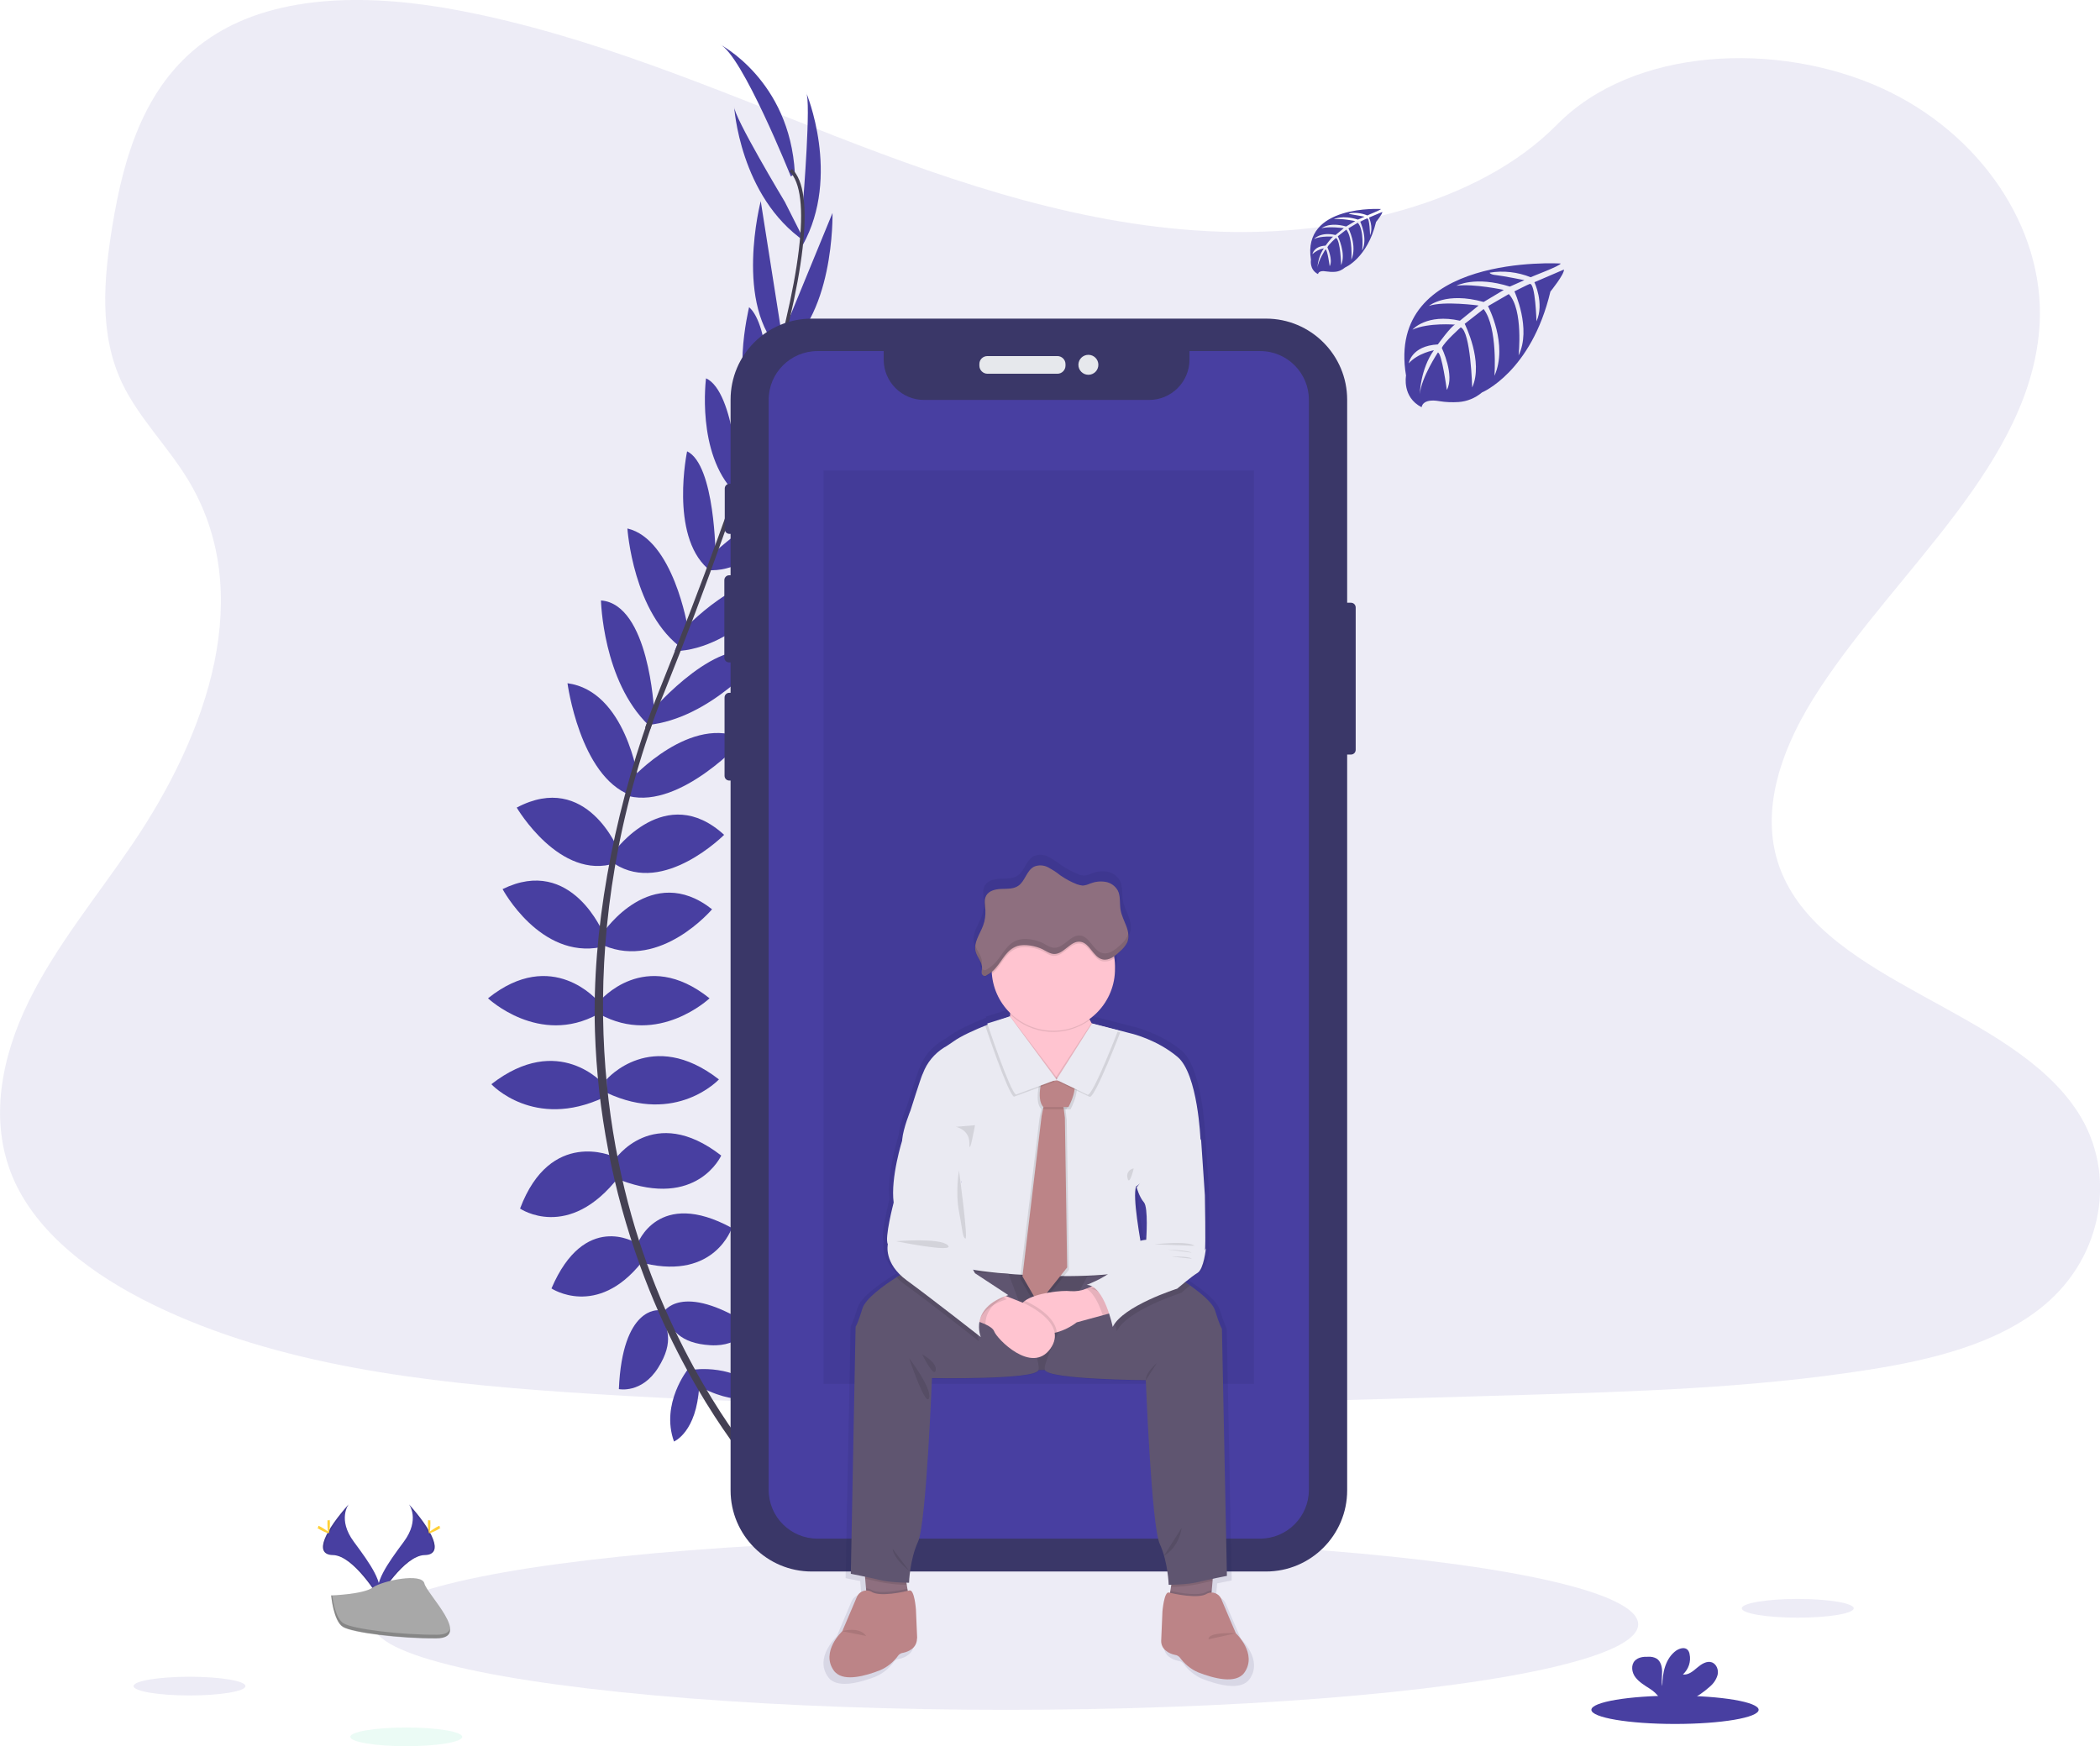
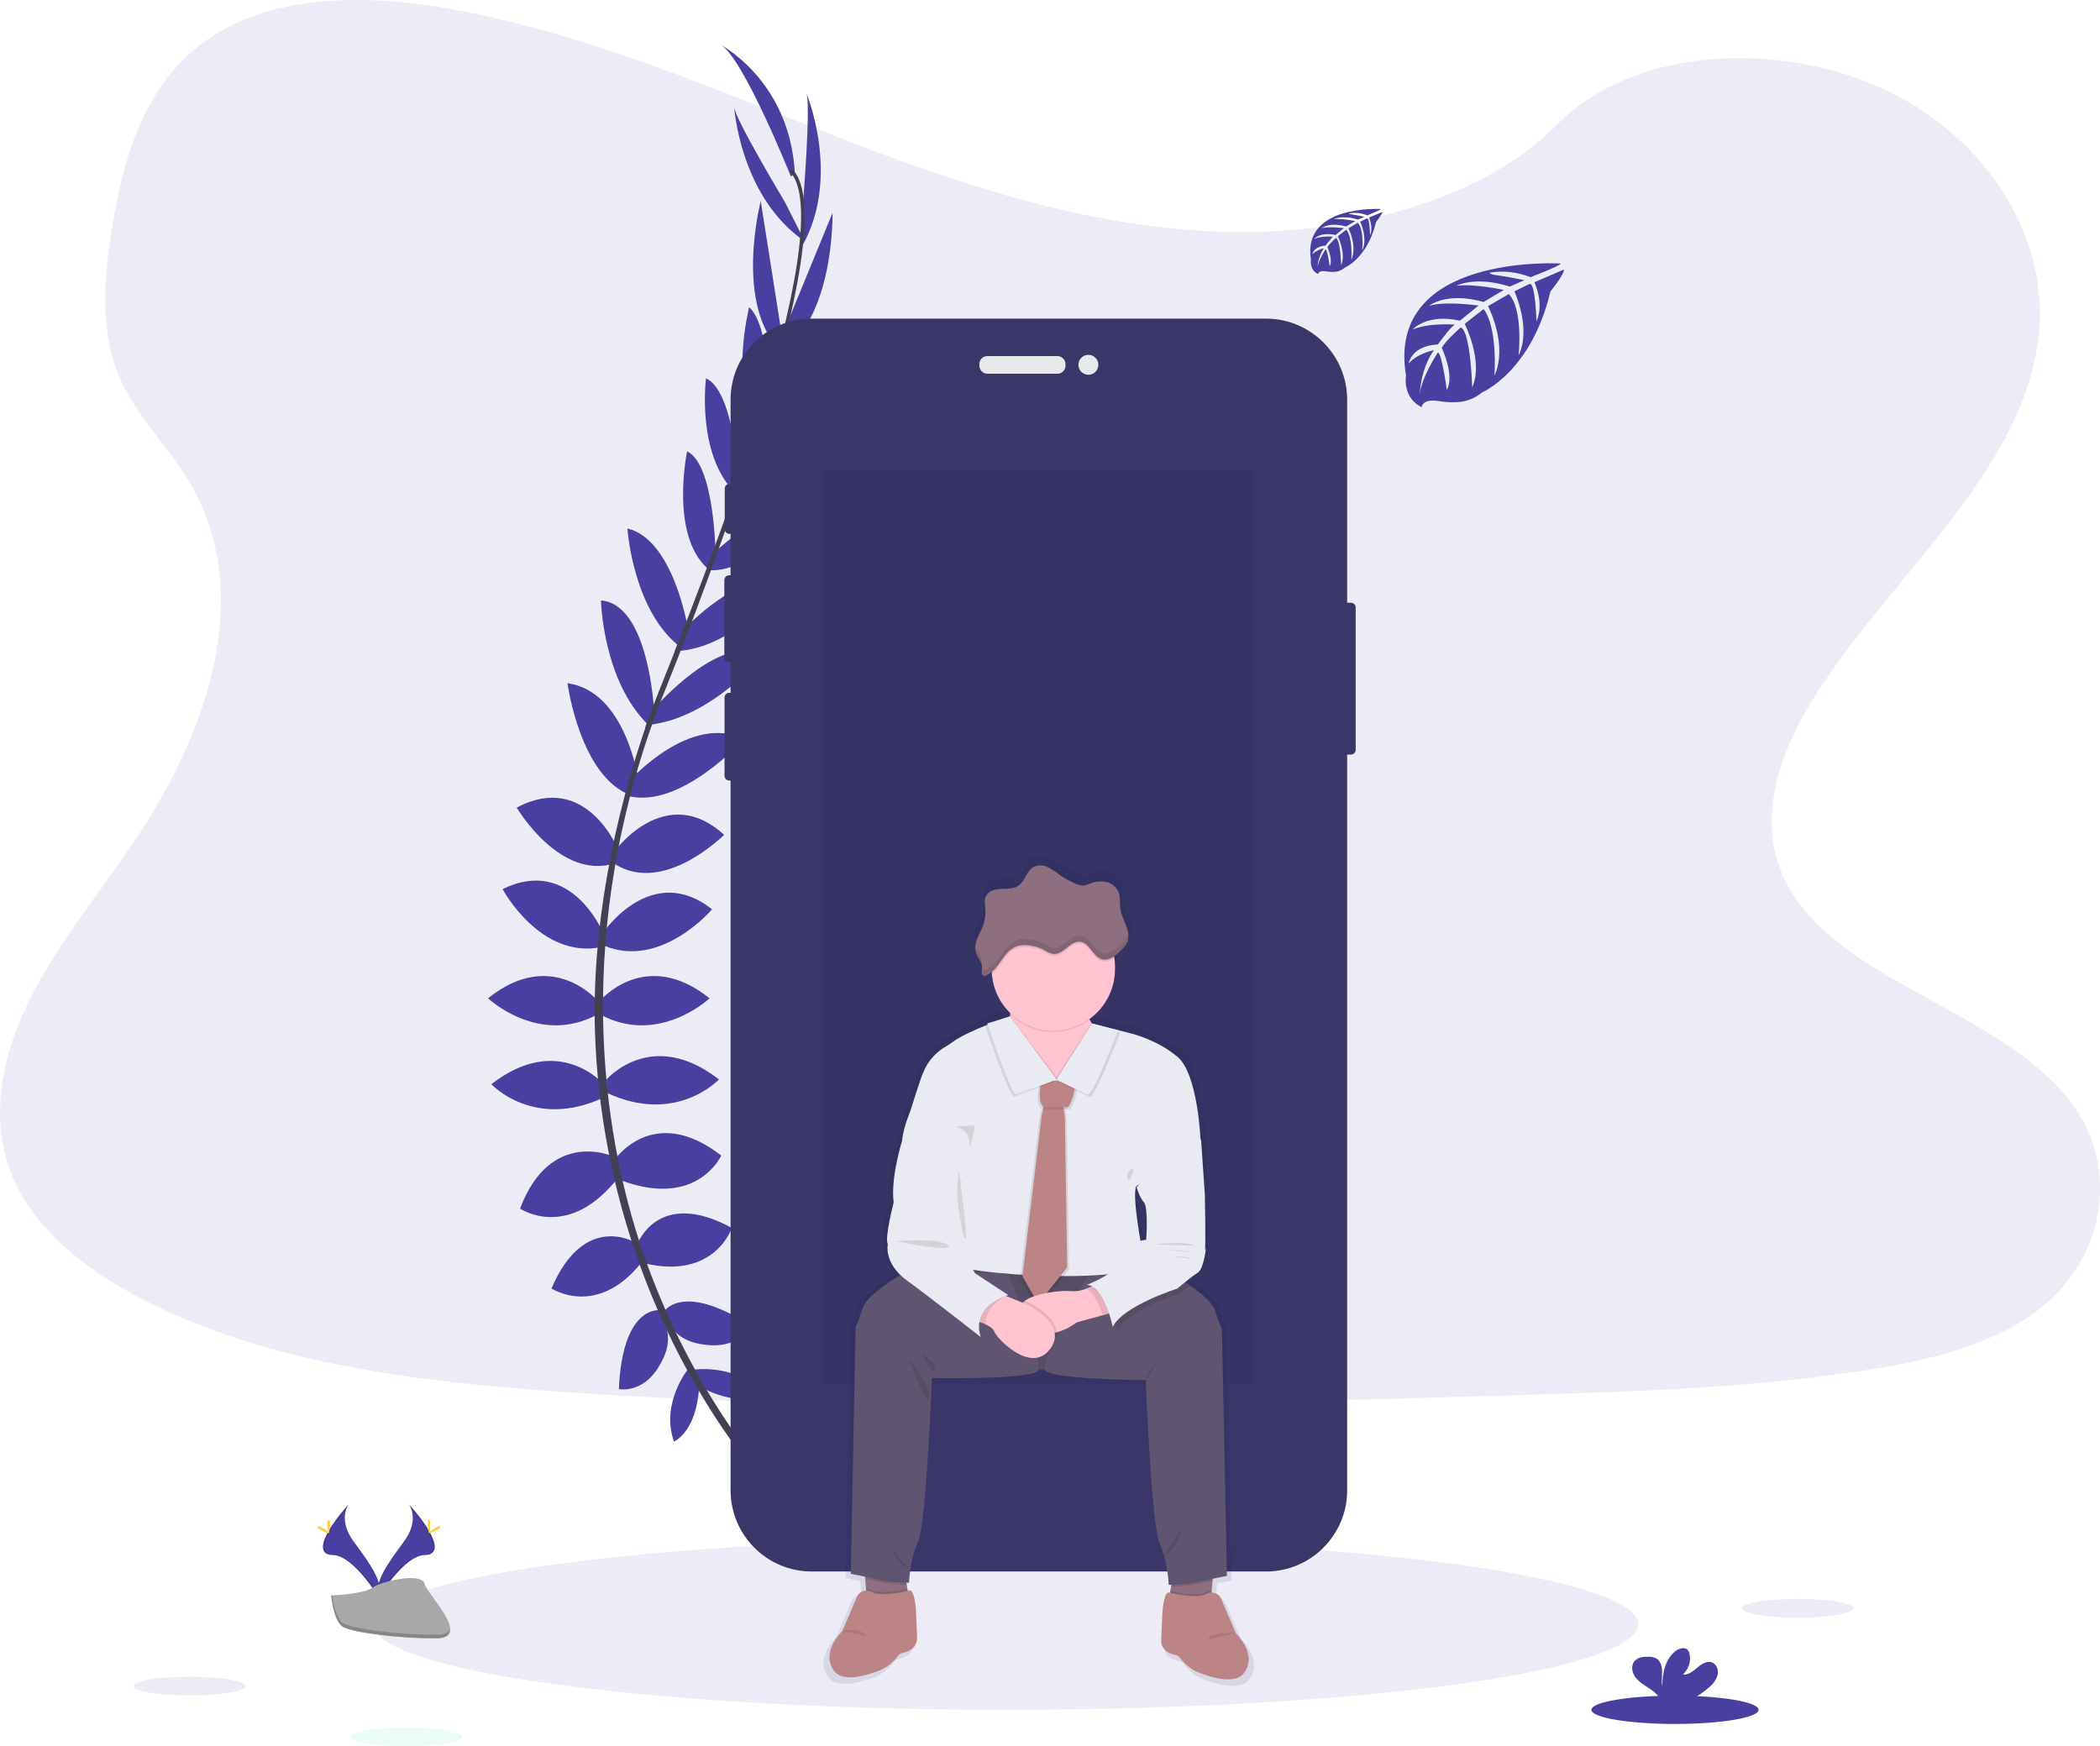
<svg xmlns="http://www.w3.org/2000/svg" version="1.1" id="ae7ad495-543d-4c4b-9483-8059c5566fe6" x="0px" y="0px" viewBox="0 0 1009.5 839.6" style="enable-background:new 0 0 1009.5 839.6;" xml:space="preserve">
  <style type="text/css">
	.st0{opacity:0.1;fill:#483FA1;}
	.st1{fill:#483FA1;}
	.st2{fill:#38D39F;}
	.st3{fill:#444053;}
	.st4{fill:#3A3768;}
	.st5{fill:#E6E8EC;}
	.st6{opacity:0.1;fill:#151449;}
	.st7{fill:#8E6F7F;}
	.st8{fill:#5F5570;}
	.st9{opacity:0.1;enable-background:new    ;}
	.st10{fill:#EAEAF2;}
	.st11{fill:#BC8487;}
	.st12{fill:#FFC4D0;}
	.st13{opacity:0.1;}
	.st14{opacity:0.1;fill:#38D39F;enable-background:new    ;}
	.st15{fill:#FFD037;}
	.st16{fill:#A8A8A8;}
	.st17{opacity:0.2;enable-background:new    ;}
	.st18{fill:#151449;}
	.st19{fill:#151528;}
	.st20{fill:#E9E9E9;}
	.st21{fill:#1A2D38;}
</style>
  <path class="st0" d="M586.6,111.4c-64.7-2.2-126.4-23.1-185.2-46S284.2,17.2,221,5.1C180.4-2.7,133.9-3.8,101.2,18  C69.7,39,59.5,75.1,54,108.7c-4.1,25.3-6.5,51.9,4.7,75.5c7.8,16.4,21.7,30.2,31.4,46c33.5,54.7,9.8,122.2-26.4,175.6  c-17,25.1-36.8,49-49.9,75.7c-13.1,26.7-19.2,57.2-7.7,84.5c11.4,27,38.5,47.2,67.9,61.5c59.7,29,130,37.2,198.6,41.9  c151.8,10.4,304.5,5.9,456.7,1.4c56.3-1.7,112.9-3.4,168.3-12.1c30.8-4.8,62.6-12.5,84.9-31c28.4-23.5,35.4-63.4,16.4-92.9  c-31.9-49.5-120-61.8-142.3-114.9c-12.3-29.2,0.3-61.8,18.2-88.9c38.2-58.2,102.3-109.2,105.7-175.7c2.3-45.7-28.5-91.4-76.1-113  c-49.9-22.6-119.2-19.8-156,17.7C710.4,98.5,643.7,113.4,586.6,111.4z" />
  <ellipse class="st0" cx="483.5" cy="781" rx="304" ry="41.1" />
  <path class="st1" d="M333,658.6c0,0,21-3.4,33.6,11.5c0,0-9.2,7.3-29.1-2.8L333,658.6z" />
  <path class="st1" d="M330.8,658.2c0,0-13.4,16.6-6.8,34.9c0,0,10.9-4.4,12.1-26.6L330.8,658.2z" />
  <path class="st1" d="M318.8,631.1c0,0,8.4-15.4,42,6.2c0,0-4.5,10.4-19.3,9.5S322.6,639.2,318.8,631.1z" />
  <path class="st1" d="M316.6,630c0,0-17.4-2-19.1,37.9c0,0,11,2.3,18.9-10.3S320.9,637.9,316.6,630z" />
  <path class="st1" d="M306.4,598.2c0,0,9.8-27.2,45.4-7.8c0,0-8.1,24.9-41.7,17.1L306.4,598.2z" />
  <path class="st1" d="M295.5,557.6c0,0,18.5-27.4,51.2-2c0,0-11.5,25.8-48.5,11.8L295.5,557.6z" />
  <path class="st1" d="M291.6,519c0,0,21.6-25.2,54,0c0,0-20.5,22.1-54,6.4V519z" />
  <path class="st1" d="M288.2,481.4c0,0,21.8-26.3,52.9-1.4c0,0-24.6,23.2-52.9,7.6V481.4z" />
  <path class="st1" d="M290.2,448.1c0,0,23-33.9,52.1-10.9c0,0-24.6,29.1-52.1,17.4V448.1z" />
  <path class="st1" d="M295.5,409.2c0,0,24.4-33.6,52.6-7.8c0,0-28.9,29.1-52.6,14V409.2z" />
  <path class="st1" d="M303.6,374.4c0,0,28.8-31.6,54-19c0,0-30.1,33.5-55.3,27.4L303.6,374.4z" />
  <path class="st1" d="M313.7,341.4c0,0,33.3-38.6,52.6-25.8c0,0-24.5,30-55,33L313.7,341.4z" />
  <path class="st1" d="M328.2,303.2c0,0,29.1-31.6,50.4-23.7c0,0-24.9,32.8-54.3,33.6L328.2,303.2z" />
  <path class="st1" d="M341.4,267.4c0,0,32.2-30.2,46.2-24.9c0,0-23.2,33.6-47.6,31.6L341.4,267.4z" />
  <path class="st2" d="M354.3,234.3c0,0,27.7-36.1,42.8-33.3c0,0-16.8,32.2-42.8,37V234.3z" />
  <path class="st2" d="M368.3,189.8c0,0,24.5-27.7,37.7-27.6c0,0-19.3,37-38.7,36.7L368.3,189.8z" />
  <path class="st1" d="M376.5,160.1l23.7-57.7c0,0,1.2,52.1-26.7,68.4L376.5,160.1z" />
  <path class="st1" d="M386.1,96.5c0,0,3.9-48.2,1.4-52.1c0,0,16.9,40-1.6,73.4L386.1,96.5z" />
  <path class="st1" d="M305.5,597.5c0,0-24.5-15.2-40.4,22c0,0,21.8,14.5,43.3-12.5L305.5,597.5z" />
  <path class="st1" d="M294.7,556c0,0-30.1-13.7-44.7,25.1c0,0,23.3,16,47.5-15.3L294.7,556z" />
  <path class="st1" d="M290.2,521.3c0,0-21.6-25.2-54,0c0,0,20.4,22.1,54,6.4V521.3z" />
  <path class="st1" d="M287.5,481.4c0,0-21.9-26.3-52.9-1.4c0,0,24.6,23.2,52.9,7.6V481.4z" />
  <path class="st1" d="M290.2,449.1c0,0-15.3-38-48.6-21.6c0,0,18,33.7,47.3,27.9L290.2,449.1z" />
  <path class="st1" d="M297.4,409c0,0-15.2-38.6-49-20.7c0,0,20.7,35.4,47.5,26.7L297.4,409z" />
  <path class="st1" d="M306.8,374.6c0,0-6-42.3-34-46.1c0,0,5.9,44.6,30.2,53.8L306.8,374.6z" />
  <path class="st1" d="M314.4,341.5c0,0-2.4-51-25.5-52.8c0,0,0.8,38.7,22.9,60L314.4,341.5z" />
  <path class="st1" d="M330.6,301.7c0,0-6.9-42.4-29-47.6c0,0,2.7,41.1,26.8,58L330.6,301.7z" />
  <path class="st1" d="M344,267.7c0,0-0.2-44.2-13.7-50.7c0,0-8.4,40,9.8,56.3L344,267.7z" />
  <path class="st1" d="M355.3,233.8c0,0-1.9-45.5-15.9-51.9c0,0-4.8,36,13.8,54.9L355.3,233.8z" />
  <path class="st1" d="M370.2,193.4c0,0-0.1-37-10.1-45.7c0,0-9.9,40.5,4.9,53.1L370.2,193.4z" />
  <path class="st1" d="M375.4,158.3l-9.7-61.6c0,0-13.2,50.5,10.2,72.7L375.4,158.3z" />
  <path class="st1" d="M377.3,97.1c0,0-24.9-41.4-24.4-46c0,0,2.6,43.4,34,65L377.3,97.1z" />
  <path class="st1" d="M380.2,84.9c0,0-23.5-58.8-34.2-63.6c0,0,33.6,17.1,36.1,61.9L380.2,84.9z" />
  <path class="st3" d="M367.1,199.2l-1.6-0.5c19.9-64.7,24.8-106,14-116.3l1.2-1.2C392.1,92,387.5,132.8,367.1,199.2z" />
  <path class="st3" d="M312.5,350.7l-2.4-0.8c2.1-5.9,4.4-12,6.8-17.9c20.7-51.6,38.4-99.7,49.7-136.6l2.1-1  c-11.3,37-28.6,86.8-49.4,138.5C316.8,338.8,314.6,344.8,312.5,350.7z" />
  <path class="st3" d="M362.6,707c-0.3-0.4-32.5-36.6-54.9-98.4c-13.1-36.2-20.5-74.3-21.7-112.8c-1.5-48.1,8.6-101.9,25.9-150.7  l1.9,2.2c-38.8,109.6-23.4,203.5-2.9,260c22.2,61.3,54,97.1,54.3,97.5L362.6,707z" />
  <path class="st4" d="M645.1,289.8h4.3c1.3,0,2.3,1,2.3,2.3v68.4c0,1.3-1,2.3-2.3,2.3h-4.3c-1.3,0-2.3-1-2.3-2.3v-68.4  C642.8,290.8,643.8,289.8,645.1,289.8z" />
  <path class="st4" d="M350.7,232.6h0.4c1.3,0,2.3,1,2.3,2.3v19.5c0,1.3-1,2.3-2.3,2.3h-0.4c-1.3,0-2.3-1-2.3-2.3v-19.5  C348.4,233.6,349.4,232.6,350.7,232.6z" />
  <path class="st4" d="M350.5,276.6h1c1.3,0,2.3,1,2.3,2.3v37.3c0,1.3-1,2.3-2.3,2.3h-1c-1.3,0-2.3-1-2.3-2.3v-37.3  C348.2,277.7,349.2,276.6,350.5,276.6z" />
  <path class="st4" d="M350.6,333.1h0.7c1.3,0,2.3,1,2.3,2.3V373c0,1.3-1,2.3-2.3,2.3h-0.7c-1.3,0-2.3-1-2.3-2.3v-37.6  C348.3,334.1,349.3,333.1,350.6,333.1z" />
  <path class="st4" d="M390.2,153.2h218.4c21.5,0,39,17.5,39,39v524.4c0,21.5-17.5,39-39,39H390.2c-21.5,0-39-17.5-39-39V192.2  C351.2,170.6,368.6,153.2,390.2,153.2z" />
-   <path class="st1" d="M605.8,168.8h-34v4.1c0,10.7-8.7,19.4-19.4,19.4c0,0,0,0,0,0H444.2c-10.7,0-19.4-8.7-19.4-19.4c0,0,0,0,0,0  v-4.1H393c-13,0-23.5,10.5-23.5,23.5v0v524c0,13,10.5,23.5,23.5,23.5h212.7c13,0,23.5-10.5,23.5-23.5V192.4  C629.3,179.4,618.8,168.8,605.8,168.8C605.8,168.8,605.8,168.8,605.8,168.8z" />
  <path class="st5" d="M474.7,171.2h33.6c2.1,0,3.9,1.7,3.9,3.9v0.7c0,2.1-1.7,3.9-3.9,3.9h-33.6c-2.1,0-3.9-1.7-3.9-3.9V175  C470.8,172.9,472.5,171.2,474.7,171.2z" />
  <circle class="st5" cx="523.2" cy="175.4" r="4.8" />
  <path class="st1" d="M750.2,126.7c0,0-84.2-5.1-74.3,53.9c0,0-2,10.4,7.5,15.2c0,0,0.2-4.4,8.6-2.9c3,0.5,6.1,0.6,9.2,0.4  c4.1-0.3,8-1.9,11.2-4.6l0,0c0,0,23.7-9.8,32.9-48.5c0,0,6.8-8.4,6.5-10.6l-14.2,6.1c0,0,4.9,10.2,1,18.8c0,0-0.5-18.4-3.2-18  c-0.5,0.1-7.4,3.6-7.4,3.6s8.3,17.9,2,30.8c0,0,2.4-22-4.7-29.5l-10,5.8c0,0,9.8,18.4,3.1,33.5c0,0,1.7-23.1-5.2-32.1l-9.1,7.1  c0,0,9.2,18.2,3.6,30.6c0,0-0.7-26.9-5.5-28.9c0,0-7.9,7-9.1,9.9c0,0,6.3,13.2,2.4,20.2c0,0-2.4-17.9-4.3-18c0,0-7.9,11.9-8.7,20  c0,0,0.3-12.1,6.8-21.1c0,0-7.6,1.3-12.1,6.3c0,0,1.2-8.4,14-9.1c0,0,6.5-9,8.3-9.5c0,0-12.7-1.1-20.5,2.4c0,0,6.8-7.9,22.8-4.3  l9-7.3c0,0-16.8-2.3-23.9,0.2c0,0,8.2-7,26.3-1.9l9.7-5.8c0,0-14.3-3.1-22.8-2c0,0,9-4.9,25.7,0.4l7-3.1c0,0-10.5-2.1-13.5-2.4  c-3.1-0.3-3.2-1.2-3.2-1.2c6.6-1.1,13.5-0.3,19.7,2.2C735.7,133.2,750.5,127.7,750.2,126.7z" />
  <path class="st1" d="M663.8,100.5c0,0-38-2.3-33.6,24.4c0,0-0.9,4.7,3.4,6.9c0,0,0.1-2,3.9-1.3c1.4,0.2,2.8,0.3,4.1,0.2  c1.9-0.1,3.6-0.9,5-2.1l0,0c0,0,10.7-4.4,14.9-21.9c0,0,3.1-3.8,3-4.8l-6.4,2.7c0,0,2.2,4.6,0.5,8.5c0,0-0.2-8.3-1.4-8.1  c-0.2,0-3.3,1.6-3.3,1.6s3.8,8.1,0.9,13.9c0,0,1.1-9.9-2.1-13.4l-4.5,2.7c0,0,4.4,8.3,1.4,15.1c0,0,0.8-10.4-2.4-14.5l-4.1,3.2  c0,0,4.1,8.2,1.6,13.9c0,0-0.3-12.1-2.5-13.1c0,0-3.6,3.2-4.1,4.5c0,0,2.8,6,1.1,9.1c0,0-1.1-8.1-2-8.1c0,0-3.6,5.4-3.9,9  c0.2-3.4,1.2-6.7,3.1-9.5c-2.1,0.4-4,1.4-5.5,2.8c0,0,0.6-3.8,6.3-4.1c0,0,3-4.1,3.7-4.3c0,0-5.8-0.5-9.2,1.1c0,0,3.1-3.6,10.3-1.9  l4-3.3c0,0-7.6-1-10.8,0.1c0,0,3.7-3.2,11.9-0.9l4.4-2.6c0,0-6.5-1.4-10.3-0.9c0,0,4.1-2.2,11.6,0.2l3.2-1.4c0,0-4.7-0.9-6.1-1.1  s-1.5-0.5-1.5-0.5c3-0.5,6.1-0.2,8.9,1C657.2,103.5,664,100.9,663.8,100.5z" />
  <rect x="395.9" y="226.2" class="st6" width="206.9" height="439.2" />
  <path class="st6" d="M596.5,788c0,0-4.9-11.4-7.1-16.6c-1.2-3-3.3-3.5-4.9-3.4l0.1-1l0.4-4.7l0.1-1c3.8-0.8,7-1.4,7-1.4l-2.4-121.3  c0,0-1-1.3-3.4-9c-1.2-3.8-7-8.6-12.4-12.3c-0.8-0.6-1.7-1.2-2.5-1.7c2-1.7,4-3.2,6.2-4.6c3.1-1.8,4.1-12,4.1-12l-0.5,1  c0.5-1,0-27.1,0-27.1l-1.8-27.1c0,0-1.3-32.2-11.3-40.6s-22.6-11.4-22.6-11.4l-7-1.8l0,0l-12.9-3.3c-0.4-0.6-0.7-1.2-1-1.9  c-0.1-0.2-0.2-0.5-0.4-0.8c8-5.7,12.8-14.9,12.8-24.6c0-1.6-0.1-3.2-0.4-4.8c0-0.3-0.1-0.6-0.2-0.9c1.1-0.7,2.1-1.5,3-2.4  c1.5-1.2,2.8-2.7,3.7-4.5l0,0c0.1-0.3,0.3-0.7,0.3-1c0-0.1,0-0.2,0.1-0.3s0.1-0.5,0.1-0.8c0-0.1,0-0.2,0-0.3c0-0.3,0-0.6,0-0.9  c0-0.1,0-0.1,0-0.2c0-0.3,0-0.7-0.1-1c0,0,0,0,0-0.1l0,0c-0.2-1.2-0.5-2.3-0.9-3.4c-1-2.6-2.3-5-2.8-7.8c-0.6-3.2,0.1-6.8-1.5-9.7  c-1.3-2.2-3.5-3.8-6.1-4.2c-2.5-0.4-5.1-0.1-7.5,0.9c-1.2,0.6-2.4,0.9-3.7,1c-0.9-0.1-1.9-0.3-2.7-0.7c-3-1.2-5.8-2.7-8.4-4.5  c-1.9-1.5-3.9-2.8-6-3.9c-2.1-1.1-4.7-1.2-6.9-0.3c-3.7,1.9-4.4,7.1-7.8,9.4c-2.4,1.6-5.5,1.4-8.3,1.5s-6.1,0.8-7.5,3.3  c-1,1.7-0.8,3.8-0.6,5.8l0.1,0.7c0,0.2,0,0.5,0.1,0.7c0.2,2.6-0.2,5.1-1.1,7.6c-1.4,3.7-4,7.3-3.9,11l0,0c0,0.6,0.1,1.2,0.2,1.8  c0.1,0.3,0.2,0.6,0.3,0.9l0,0c0.6,1.2,1.2,2.4,1.8,3.6l0.1,0.2c0.1,0.1,0.1,0.3,0.2,0.4s0.2,0.4,0.2,0.6s0.1,0.2,0.1,0.3  s0.1,0.4,0.2,0.6c0.2,0.6,0.2,1.2,0.2,1.7c-0.1,0.8-0.2,1.5-0.2,2.3c0,0.8,0.6,1.5,1.3,1.6c0.4,0,0.8-0.1,1.2-0.4  c0.9-0.5,1.8-1.1,2.5-1.8c0,0.3,0,0.6,0.1,1c0.7,7.2,3.9,13.8,9.1,18.8c0,0.3,0,0.6-0.1,1s0,0.7-0.1,1.1l0,0l-11.2,3.5  c0,0,0.1,0.2,0.2,0.5l-1.2,0.5l0,0c-5.8,2.3-12.3,5.3-15.9,7.9c-1.6,1.2-3.1,2.1-4.4,2.9c-4.8,2.9-8.4,7.3-10.4,12.5l-0.2,0.4  c-1,2.3-5.9,17.9-5.9,17.9s-3.6,8.7-4.1,14.3c0,0-5.9,18.6-4.4,30.9c0,0-4.6,17.6-2.8,20.4c0,0-1.8,7.6,6.2,15.2  c-0.6,0.4-1.2,0.8-1.9,1.2c-6.3,3.9-15.3,10.3-16.8,15.3c-2.4,7.7-3.4,9-3.4,9l-2.4,121.1c0,0,3.2,0.6,7,1.4l0.1,1l0.4,4.7l0.1,1  c-1.6-0.1-3.7,0.5-4.9,3.4c-2.2,5.2-7,16.6-7,16.6s-10.8,10-4.2,19.3c0.3,0.4,0.6,0.8,1,1.2c4.7,4.3,14.7,1.5,21.8-1.2  c3.6-1.5,6.7-4.1,9-7.3c0.6-0.8,1.4-1.2,2.4-1.3c1.6-0.3,3.2-0.9,4.5-2c1.6-1.2,2.5-3,2.5-5c0,0,0-0.1,0-0.2l-0.6-14.2  c0,0-0.8-9.9-3.2-9.3l-0.6,0.2l-0.2-1l0,0l-0.3-1.9l-0.2-1h1.4c0,0,0.3-11.2,4.5-20.1s6.8-80.2,6.8-80.2s50.9,0.8,52.6-3.9l0,0  c1,0,2.1,0,3.1-0.1c1.7,4.8,49.7,5,49.7,5s2.7,71.5,6.8,80.3c0.9,1.9,1.6,3.9,2.2,5.9l0,0c1.3,4.6,2.1,9.4,2.3,14.2h1.4l-0.2,1  l-0.3,1.9l-0.2,1l-0.7-0.2c-2.4-0.6-3.2,9.3-3.2,9.3l-0.7,14.3c-0.1,2,0.8,3.8,2.4,5c1.3,1,2.9,1.7,4.5,2c1,0.1,1.8,0.6,2.4,1.3  c2.3,3.2,5.4,5.7,9,7.3c7.7,3,18.7,5.9,22.8,0.1C607.3,798,596.5,788,596.5,788z M467.2,609.7L467.2,609.7h0.1H467.2z M547.6,568.8  c0,0,1.3,4.8,3.6,7.4s1.2,18.4,1.2,18.4c-0.9,0.1-1.8,0.2-2.7,0.4C547.9,584.5,546.2,572.8,547.6,568.8z" />
  <polygon class="st7" points="437,768.4 416.9,770.4 416.3,763.7 415.9,759.1 415.4,752.3 434.4,753.3 435.9,762 436.2,763.9   436.2,763.9 " />
  <polygon class="st7" points="583.4,753.3 582.9,760.1 582.5,764.7 581.9,771.4 561.8,769.4 562.6,764.9 562.9,763 564.4,754.3 " />
  <path class="st8" d="M562.1,655.9l-59.8,2.8c-2.7,0.1-5.4,0.1-8.2,0l-57.1-2.8v-45.3h125.1V655.9z" />
  <path class="st9" d="M562.1,655.9l-59.8,2.8c-2.7,0.1-5.4,0.1-8.2,0l-57.1-2.8v-45.3h125.1V655.9z" />
  <path class="st10" d="M485.5,488.7c0,0-19.9,6.7-27.4,12.2c-1.6,1.1-3,2.1-4.3,2.8c-4.6,2.9-8.2,7.2-10.1,12.3  c0,0.1-0.1,0.3-0.2,0.4c-1,2.2-5.8,17.5-5.8,17.5s-3.5,8.5-4,14s28.5,20.2,28.5,20.2s-14,30.5-7.8,38.2s97.5,11.5,95.5,0  s-5.5-30.5-3.8-35.8l31-22.5c0,0-1.2-31.5-11-39.8s-22-11.2-22-11.2l-19.4-5c0,0-6.8,17-14.3,19.2  C503.1,513.7,486.7,503.3,485.5,488.7z" />
  <path class="st9" d="M513.5,517.4c0,0-8.5,7.1-12.9,0c0,0-4,11.9,0,15.9l-0.2,0.8l-0.7,3.6l-9.3,77l7.6,13.2l13.9-17.4l-1.1-72  l-0.5-4.1l-0.1-1h2.4C512.6,533.3,518.9,522.4,513.5,517.4z" />
  <path class="st9" d="M515.5,517.4c0,0-8.5,7.1-12.9,0c0,0-4,11.9,0,15.9l-0.2,0.8l-0.7,3.6l-9.3,77l7.6,13.2l13.9-17.4l-1.1-72  l-0.5-4.1l-0.1-1h2.4C514.6,533.3,520.9,522.4,515.5,517.4z" />
  <polygon class="st11" points="513,609.4 499.1,626.8 491.5,613.7 500.7,536.7 501.4,533.1 501.6,532.3 502.9,529.1 511.2,532.3   511.4,533.3 511.9,537.4 " />
  <path class="st9" d="M435.9,762c-4.3,0-8.6-0.5-12.8-1.3c-2.1-0.5-4.7-1.1-7.1-1.6l-0.6-6.8l19,1L435.9,762z" />
  <path class="st8" d="M499.2,658.8c-1.7,4.7-51.2,3.8-51.2,3.8s-2.7,70-6.7,78.7S437,761,437,761s-8.7,0-14-1.3s-14-3-14-3l2.3-118.8  c0,0,1-1.2,3.3-8.8c1.5-4.8,10.3-11.1,16.4-15c3.4-2.1,5.9-3.5,5.9-3.5l29.6,1.2l18.3,0.7C484.9,612.6,500.9,654.2,499.2,658.8z" />
  <path class="st9" d="M437,768.4l-20.1,2l-0.6-6.7c0.8,0,1.5,0.2,2.2,0.5c3.7,2.6,14.2,0.5,17.7-0.3l0,0L437,768.4z" />
  <path class="st11" d="M440.8,787.9c0,1.9-0.9,3.8-2.4,4.9c-1.3,1-2.8,1.6-4.3,1.9c-0.9,0.1-1.8,0.6-2.3,1.3  c-2.2,3.1-5.3,5.6-8.8,7.1c-6.9,2.7-16.7,5.4-21.2,1.2c-0.4-0.3-0.7-0.7-1-1.1c-6.4-9.1,4.1-18.9,4.1-18.9s4.7-11.1,6.9-16.2  c0.9-2.6,3.8-4,6.4-3.1c0.2,0.1,0.3,0.1,0.5,0.2c4,2.9,16.1,0.1,18.5-0.5s3.1,9.1,3.1,9.1l0.6,13.9  C440.8,787.8,440.8,787.8,440.8,787.9z" />
  <path class="st9" d="M583.4,753.3l-0.6,6.8c-2.4,0.5-5,1.1-7.1,1.6c-4.2,0.8-8.5,1.3-12.8,1.3l1.5-8.7L583.4,753.3z" />
  <path class="st8" d="M589.8,757.7c0,0-8.7,1.7-14,3s-14,1.3-14,1.3s-0.3-11-4.3-19.7s-6.7-78.7-6.7-78.7s-46.8-0.3-48.5-4.9  s20.4-45,20.4-45l13.5-0.7l25.6-1.4c0,0,5,2.7,10.2,6.4s10.9,8.3,12.1,12.1c2.3,7.5,3.3,8.8,3.3,8.8L589.8,757.7z" />
  <path class="st9" d="M582.5,764.7l-0.6,6.7l-20.1-2l0.8-4.5c3.5,0.8,14,2.9,17.7,0.3C581,764.9,581.7,764.7,582.5,764.7z" />
  <path class="st11" d="M580.3,766.2c2.5-1.2,5.5-0.1,6.7,2.4c0.1,0.2,0.2,0.3,0.2,0.5c2.1,5.1,6.9,16.2,6.9,16.2s10.5,9.8,4.1,18.9  c-4,5.7-14.8,2.8-22.2-0.1c-3.5-1.5-6.6-4-8.8-7.1c-0.6-0.7-1.4-1.2-2.3-1.3c-1.6-0.3-3.2-1-4.4-2c-1.5-1.1-2.4-3-2.3-4.9l0.6-14  c0,0,0.8-9.7,3.1-9.1S576.3,769,580.3,766.2z" />
  <path class="st12" d="M528.6,497.2l-20.2,21.4l-0.6,0.6l-0.7-0.4c-4.2-2.5-25.3-15.2-23.5-19.1c1-2.2,1.6-6.7,1.9-10.6  c0-0.5,0.1-0.9,0.1-1.4c0.2-3.1,0.2-5.5,0.2-5.5s38-6.5,36.5,0c-0.6,2.6,0.3,5.6,1.6,8.2c0.4,0.8,0.8,1.5,1.2,2.1  C526.2,494.1,527.3,495.7,528.6,497.2z" />
  <path class="st9" d="M523.9,490.4c-11.7,8.6-28,7.5-38.3-2.7c0.2-3.1,0.2-5.5,0.2-5.5s38-6.5,36.5,0  C521.8,484.8,522.7,487.8,523.9,490.4z" />
  <path class="st12" d="M536,465.5c0.2,16.4-12.9,29.9-29.2,30.1c-15.6,0.2-28.7-11.7-30-27.3c-0.1-0.9-0.1-1.9-0.1-2.8  c-0.3-16.4,12.7-29.9,29.1-30.2c16.4-0.3,29.9,12.7,30.2,29.1C536,464.7,536,465.1,536,465.5L536,465.5z" />
  <path class="st9" d="M535.6,460.7c-1.6,1.3-3.6,1.8-5.6,1.5c-4.6-1-6.2-8-10.8-8.5s-7.8,6-12.5,5.9c-2,0-3.8-1.4-5.6-2.3  c-3.2-1.6-8.5-2.6-12-1.4c-5.2,1.8-7,6.6-10.3,10.5c-0.6,0.7-1.2,1.3-1.9,1.8c-0.1-0.9-0.1-1.9-0.1-2.8c-0.1-16.4,13-29.8,29.4-29.9  C520.9,435.4,533.5,446.1,535.6,460.7L535.6,460.7z" />
  <path class="st7" d="M501.1,456.4c1.8,0.9,3.6,2.2,5.6,2.3c4.7,0.1,7.8-6.4,12.5-5.9s6.2,7.5,10.8,8.5c3.1,0.7,6-1.6,8.3-3.8  c1.5-1.2,2.7-2.7,3.6-4.4c1-2.5,0.5-5.3-0.5-7.9s-2.2-4.9-2.7-7.6c-0.6-3.2,0.1-6.7-1.4-9.5c-1.3-2.2-3.4-3.7-5.9-4.1  c-2.5-0.4-5-0.1-7.3,0.8c-1.1,0.5-2.4,0.9-3.6,1c-0.9-0.1-1.8-0.3-2.7-0.6c-2.9-1.1-5.6-2.6-8.2-4.4c-1.8-1.5-3.8-2.7-5.8-3.8  c-2.1-1.1-4.6-1.2-6.7-0.3c-3.6,1.8-4.3,7-7.6,9.2c-2.3,1.6-5.3,1.4-8.1,1.5s-6,0.8-7.3,3.2c-1.2,2.1-0.6,4.7-0.4,7  c0.1,2.5-0.2,5-1.1,7.4c-1.5,4.1-4.7,8.2-3.6,12.5c0.7,2.8,3.2,5.1,3.1,8c-0.1,0.7-0.2,1.5-0.2,2.2c0,0.8,0.6,1.4,1.3,1.6  c0.4,0,0.8-0.1,1.1-0.4c1.7-0.9,3.2-2.1,4.4-3.6c3.4-3.9,5.1-8.7,10.4-10.5C492.6,453.8,497.8,454.8,501.1,456.4z" />
  <path class="st12" d="M535.5,630.9l-5.4,1.5l-12.5,3.4c-2.9,2.2-6.1,3.8-9.6,4.8c-7.6,1.9-12.6-2.3-16.7-8.8  c-1.7-2.6-0.8-4.7,1.3-6.3c5.2-3.9,18.1-5.2,22-4.7c2.6,0.2,5.2-0.2,7.6-1.2c1.7-0.6,3.3-1.4,4.9-2.3L535.5,630.9z" />
  <path class="st9" d="M535.5,630.9l-5.4,1.5c-1.5-4.7-4.1-10.5-7.8-12.8c1.7-0.6,3.3-1.4,4.9-2.3L535.5,630.9z" />
  <path class="st9" d="M572,618.1c-2.2,1.8-4.1,3.5-4.1,3.5s-26,8.2-31,18.4c0,0-4-20-12.5-20.2c0,0,9.2-3.6,11.8-6.7l25.6-1.3  C561.8,611.7,566.8,614.4,572,618.1z" />
  <path class="st10" d="M571.6,539.7l5.8,8.5l1.8,26.5c0,0,0.5,25.5,0,26.5l0.5-1c0,0-1,10-4,11.8s-9.8,7.6-9.8,7.6s-26,8.2-31,18.4  c0,0-4-20-12.5-20.2c0,0,12.8-5,12.5-8.2c0,0,9.8-8.8,10.5-11s5.6-2.5,5.6-2.5s1.1-15.5-1.1-18s-3.5-7.2-3.5-7.2L571.6,539.7z" />
  <path class="st9" d="M508,640.6c-7.6,1.9-12.6-2.3-16.7-8.8c-1.7-2.6-0.8-4.7,1.3-6.3l0.8,0.3C493.5,625.8,507.2,631.8,508,640.6z" />
  <path class="st12" d="M504.9,648.5c-9,12.5-25.8-4.9-27-8.4c-0.5-1.3-2.2-2.4-4.1-3.3c-2.5-1.1-5.1-2-7.8-2.6l14.9-12.1l2.8,1.1  l8.8,3.5C492.5,626.8,513.9,636,504.9,648.5z" />
  <path class="st9" d="M483.7,623.3c-8.2,3.9-10,9.5-10,13.5c-2.5-1.1-5.1-2-7.8-2.6l14.9-12.1L483.7,623.3z" />
-   <path class="st9" d="M470.6,644.9c0,0-24-19-35.5-27.2c-1.4-1-2.8-2.2-4-3.5c3.4-2.1,5.9-3.5,5.9-3.5l29.6,1.2  c0.8,1.4,1.3,2.3,1.3,2.3l16,10.5C464.6,630.9,470.6,644.9,470.6,644.9z" />
  <path class="st10" d="M438.6,545.2l-4.8,2.8c0,0-5.8,18.2-4.2,30.2c0,0-4.5,17.2-2.8,20c0,0-2.2,9.2,9.2,17.5s35.5,27.2,35.5,27.2  s-6-14,13.2-20.2l-16-10.5c0,0-5.4-10.7-10.5-13c0,0-4-4-1.5-6.8s4.5-5.8,4.5-8.5s1-15.8,1-15.8l3-14L438.6,545.2z" />
  <path class="st9" d="M511.4,533.3h-9.8c-0.1-0.1-0.1-0.1-0.2-0.2l0.2-0.8l1.2-3.2l8.4,3.2L511.4,533.3z" />
  <path class="st11" d="M514.5,516.4c0,0-8.5,7.1-12.9,0c0,0-4,11.9,0,15.9h12C513.6,532.3,519.9,521.4,514.5,516.4z" />
  <path class="st9" d="M525.9,493.2l12.6,3.2c0,0-11.9,31-14.6,31l-15.1-7.2L525.9,493.2z" />
  <path class="st9" d="M528.6,497.2l-20.2,21.4l-0.6,0.6l-0.7-0.4l17.6-26.9l0.4,0.7C526.2,494.2,527.3,495.7,528.6,497.2z" />
  <path class="st10" d="M524.9,492.2l12.6,3.2c0,0-11.9,31-14.6,31l-15.1-7.2L524.9,492.2z" />
  <path class="st9" d="M484.5,489.7l-10.9,3.4c0,0,10.8,32.5,13.8,34.2l19.5-7.2L484.5,489.7z" />
  <path class="st9" d="M508.4,518.6l-0.6,0.6c0,0-26.2-15.2-24.2-19.5c1-2.2,1.6-6.7,1.9-10.6v-0.6L508.4,518.6z" />
  <path class="st10" d="M485.5,488.7l-10.9,3.4c0,0,10.8,32.5,13.8,34.2l19.5-7.2L485.5,488.7z" />
  <path class="st9" d="M459.5,541.8c0,0,6.6,1.2,6.5,8s2.7-8.8,2.7-8.8L459.5,541.8z" />
  <path class="st9" d="M461,562.8c0,0-1.8,10.3,0,19.7s1.7,12.5,3.1,13S461,562.8,461,562.8z" />
  <path class="st9" d="M545,561.8c-2,0.3-3.4,2.1-3.1,4c0,0.2,0.1,0.4,0.1,0.6C542.9,570.7,545,561.8,545,561.8z" />
  <path class="st9" d="M430.7,596.8c0,0,21.4-1.8,25,2S430.7,596.8,430.7,596.8z" />
  <path class="st9" d="M555,598.3c0,0,15.7-1.9,19.3,0.7" />
  <path class="st9" d="M561.4,600.8c0,0,9.3,0.3,11.5,1.5" />
  <path class="st9" d="M563.2,604.2c0,0,8.5-0.3,9.7,1" />
  <path class="st9" d="M443.3,651.2c0,0,7.3,3.8,6.5,7.7S443.3,651.2,443.3,651.2z" />
  <path class="st9" d="M437,653c0,0,11.1,14.4,9.6,19.2S437,653,437,653z" />
  <path class="st9" d="M556.1,655.4c0,0-5.5,4.5-5.3,8.3" />
  <path class="st9" d="M429.1,744.7c0,0,0,4.2,7.9,10.5" />
  <path class="st9" d="M568,734.7c0,0-0.8,8.8-8.5,13.4" />
  <g class="st13">
    <path d="M473.6,434.6c0-0.7-0.1-1.4-0.2-2.1c-0.1,1.5-0.1,3.1,0.1,4.6C473.6,436.3,473.6,435.5,473.6,434.6z" />
    <path d="M472,462.6c0.2-2.9-2.4-5.2-3.1-8c0-0.1-0.1-0.3-0.1-0.4c-0.2,1.1-0.2,2.3,0.1,3.4c0.6,2.3,2.4,4.2,2.9,6.5   C471.9,463.5,472,463.1,472,462.6z" />
    <path d="M542,450.1c-0.9,1.7-2.1,3.2-3.6,4.4c-2.3,2.1-5.2,4.5-8.3,3.8c-4.6-1-6.2-8-10.8-8.5s-7.8,6-12.5,5.9   c-2,0-3.8-1.4-5.6-2.3c-3.2-1.6-8.5-2.6-12-1.4c-5.2,1.8-7,6.6-10.4,10.5c-1.3,1.4-2.7,2.6-4.4,3.6c-0.3,0.2-0.7,0.3-1.1,0.4   c-0.5-0.1-0.9-0.4-1.1-0.9v0.1c-0.1,0.7-0.2,1.5-0.2,2.2c0,0.8,0.6,1.4,1.3,1.6c0.4,0,0.8-0.1,1.1-0.4c1.7-0.9,3.1-2.1,4.4-3.6   c3.4-3.9,5.1-8.7,10.4-10.5c3.5-1.2,8.8-0.2,12,1.4c1.8,0.9,3.6,2.2,5.6,2.3c4.7,0.1,7.8-6.4,12.5-5.9s6.3,7.4,10.8,8.5   c3.1,0.7,6-1.6,8.3-3.8c1.5-1.2,2.7-2.7,3.6-4.4c0.6-1.4,0.7-3,0.4-4.5C542.3,449.1,542.2,449.6,542,450.1z" />
  </g>
  <path class="st9" d="M404.8,784.3c0,0,8.2-2.5,11.6,2.3" />
  <path class="st9" d="M594,785.3c0,0-13.5-0.8-13,2.9" />
  <ellipse class="st0" cx="864.2" cy="773.3" rx="26.9" ry="4.5" />
  <ellipse class="st0" cx="91.1" cy="810.7" rx="26.9" ry="4.5" />
  <ellipse class="st14" cx="195.3" cy="835.1" rx="26.9" ry="4.5" />
  <ellipse class="st1" cx="805.2" cy="822.1" rx="40.2" ry="6.8" />
  <path class="st1" d="M821.9,811c1.8-1.5,3.2-3.5,3.8-5.8c0.5-2.3-0.5-5-2.7-5.9c-2.5-0.9-5.1,0.8-7.1,2.5s-4.3,3.7-6.9,3.3  c2.7-2.5,4-6.2,3.2-9.8c-0.1-0.7-0.4-1.4-0.9-2c-1.4-1.5-3.8-0.8-5.5,0.3c-5.2,3.7-6.7,10.7-6.7,17.1c-0.5-2.3-0.1-4.7-0.1-7  s-0.7-5-2.6-6.2c-1.2-0.7-2.6-1-4-0.9c-2.3-0.1-4.9,0.2-6.5,1.9c-2,2.1-1.5,5.7,0.3,8s4.3,3.8,6.8,5.4c1.9,1.2,3.6,2.7,4.8,4.6  c0.1,0.3,0.3,0.5,0.4,0.8h14.6C816.1,815.6,819.1,813.5,821.9,811z" />
  <path class="st1" d="M196.6,723.3c0,0,5.5,7.2-2.5,18s-14.6,20-12,26.8c0,0,12.1-20.2,22-20.4S207.5,735.4,196.6,723.3z" />
  <path class="st9" d="M196.6,723.3c0.5,0.7,0.9,1.5,1.1,2.3c9.6,11.3,14.8,21.8,5.5,22.1c-8.6,0.2-18.9,15.7-21.4,19.5  c0.1,0.3,0.2,0.6,0.3,0.9c0,0,12.1-20.2,22-20.4S207.5,735.4,196.6,723.3z" />
  <path class="st15" d="M206.9,732.4c0,2.5-0.3,4.6-0.6,4.6s-0.6-2-0.6-4.6s0.4-1.3,0.7-1.3S206.9,729.9,206.9,732.4z" />
  <path class="st15" d="M210.4,735.5c-2.2,1.2-4.2,1.9-4.3,1.6s1.5-1.5,3.7-2.8s1.4-0.3,1.5,0S212.6,734.2,210.4,735.5z" />
-   <path class="st1" d="M167.6,723.3c0,0-5.5,7.2,2.5,18s14.6,20,12,26.8c0,0-12.1-20.2-22-20.4S156.8,735.4,167.6,723.3z" />
+   <path class="st1" d="M167.6,723.3c0,0-5.5,7.2,2.5,18s14.6,20,12,26.8c0,0-12.1-20.2-22-20.4S156.8,735.4,167.6,723.3" />
  <path class="st9" d="M167.6,723.3c-0.5,0.7-0.9,1.5-1.1,2.3c-9.6,11.3-14.7,21.8-5.5,22.1c8.6,0.2,19,15.7,21.4,19.5  c-0.1,0.3-0.2,0.6-0.3,0.9c0,0-12.1-20.2-22-20.4S156.8,735.4,167.6,723.3z" />
  <path class="st15" d="M157.4,732.4c0,2.5,0.3,4.6,0.6,4.6s0.6-2,0.6-4.6s-0.4-1.3-0.7-1.3C157.6,731.1,157.4,729.9,157.4,732.4z" />
  <path class="st15" d="M153.9,735.5c2.2,1.2,4.1,1.9,4.3,1.6s-1.5-1.5-3.7-2.8s-1.3-0.3-1.5,0C152.8,734.7,151.7,734.2,153.9,735.5z" />
  <path class="st16" d="M159.2,767.1c0,0,15.4-0.5,20-3.8s23.6-7.2,24.8-2s23.1,26.3,5.8,26.4s-40.3-2.7-44.9-5.5  S159.2,767.1,159.2,767.1z" />
  <path class="st17" d="M210,786c-17.3,0.1-40.3-2.7-44.9-5.5c-3.5-2.2-4.9-9.8-5.4-13.4h-0.5c0,0,1,12.4,5.6,15.2s27.6,5.7,44.9,5.5  c5,0,6.7-1.8,6.6-4.5C215.6,785,213.7,786,210,786z" />
  <rect x="439.7" y="-198.5" class="st18" width="130.8" height="122.5" />
  <rect x="308.3" y="-198.7" class="st1" width="131.4" height="123" />
  <rect x="570.5" y="-198.7" class="st19" width="131.4" height="123" />
  <rect x="176.7" y="-198.7" class="st20" width="131.4" height="123" />
  <rect x="701.9" y="-198.7" class="st21" width="131.4" height="123" />
</svg>